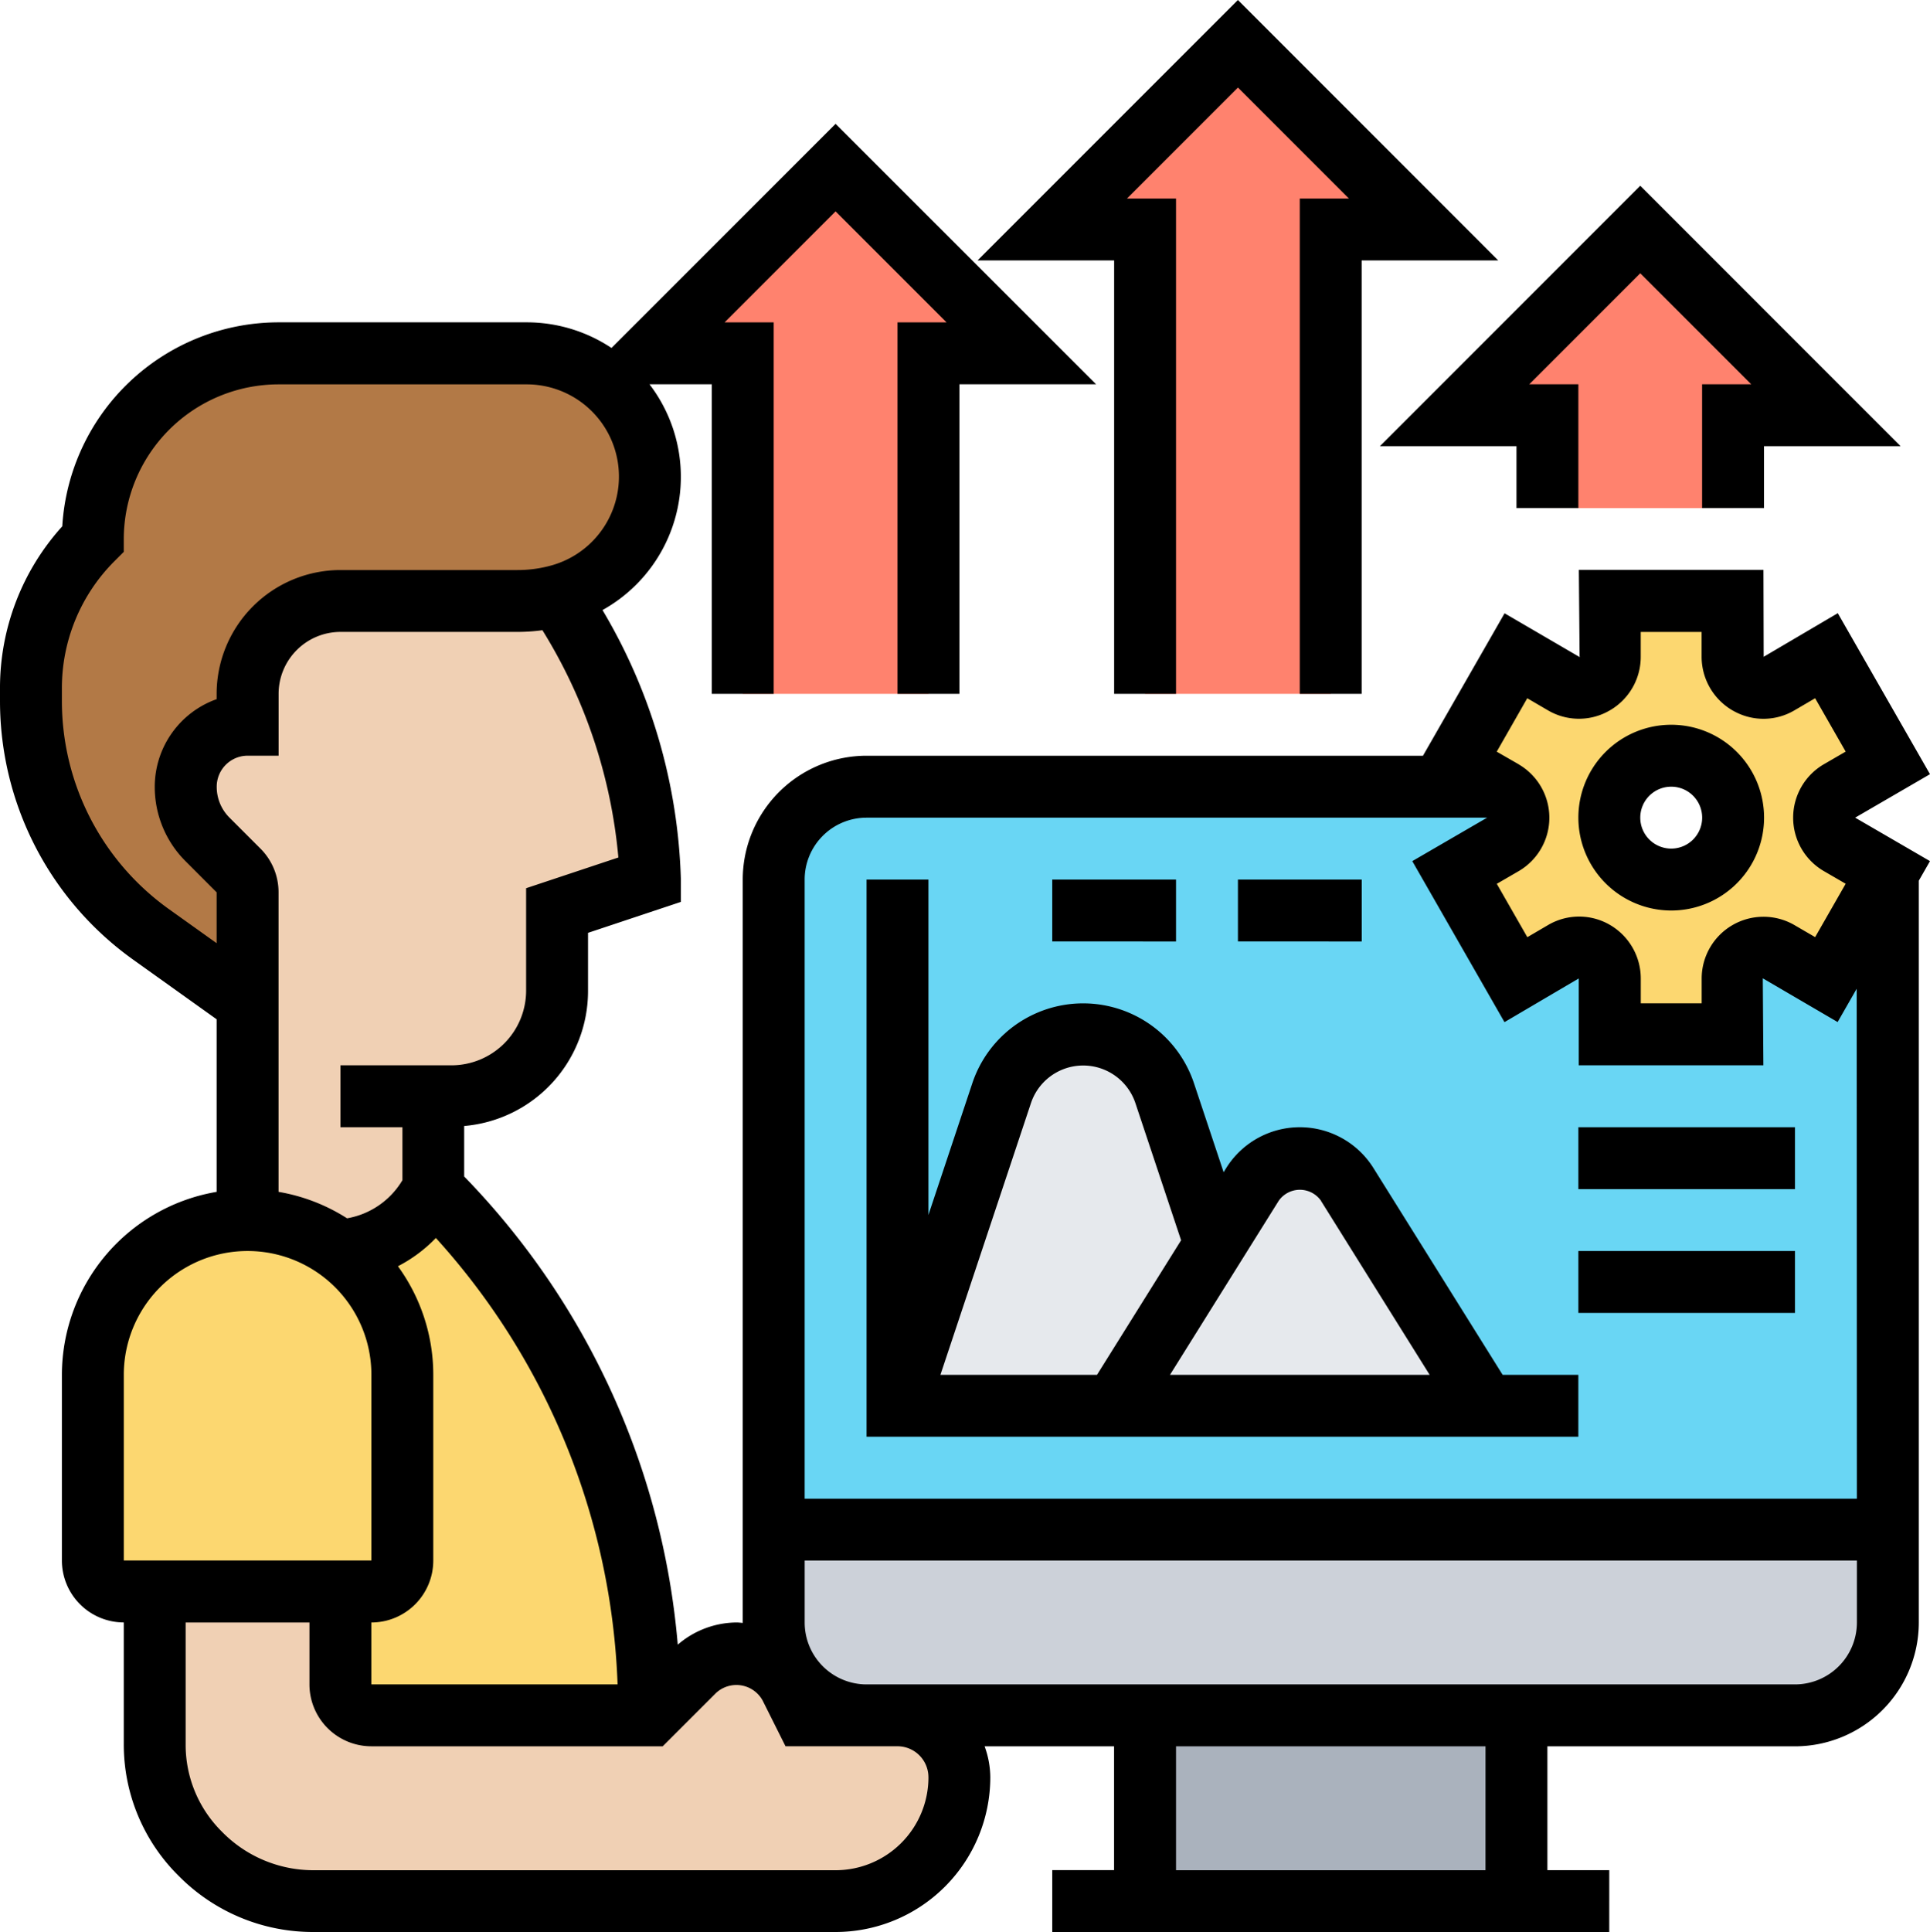
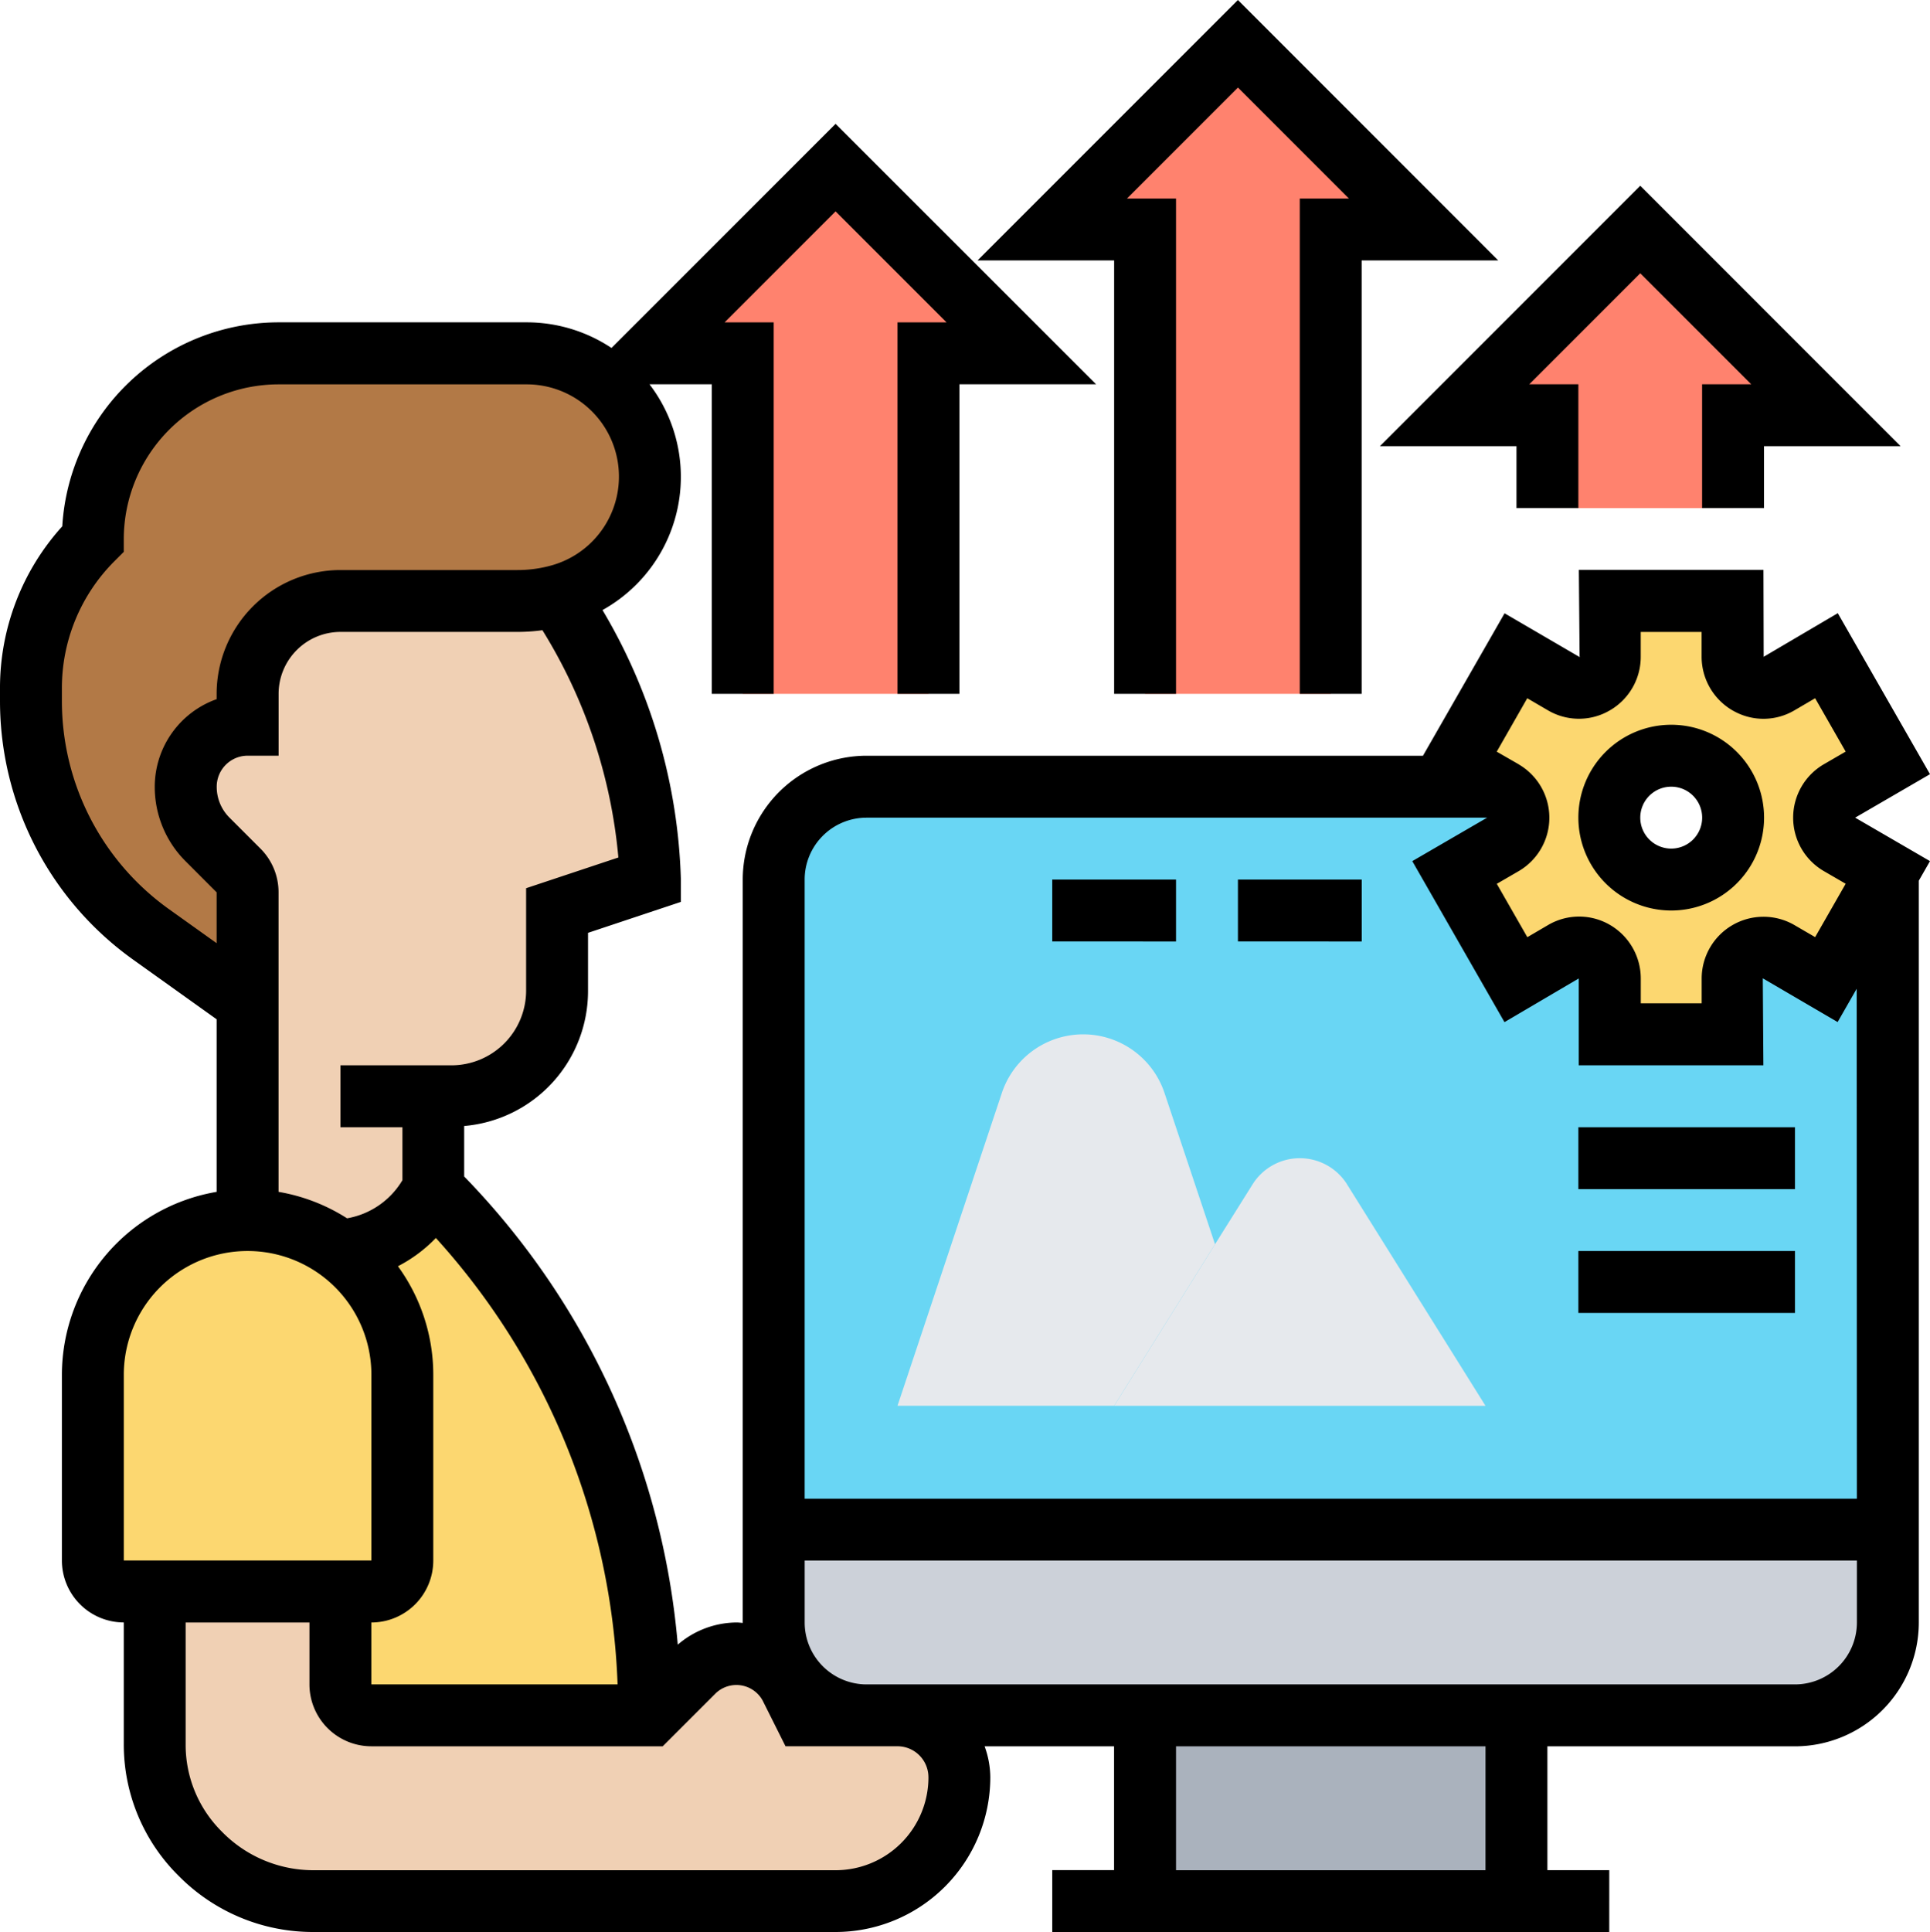
<svg xmlns="http://www.w3.org/2000/svg" width="91.123" height="91.199" viewBox="0 0 91.123 91.199">
  <g id="actuacion" transform="translate(-1 -0.586)">
    <g id="Grupo_756" data-name="Grupo 756" transform="translate(2.461 2.652)">
      <g id="Grupo_742" data-name="Grupo 742" transform="translate(67.215 8.767)">
        <path id="Trazado_2570" data-name="Trazado 2570" d="M65.534,16.767H61.151v4.384H52.384V16.767H48L56.767,8Z" transform="translate(-48 -8)" fill="#ff826e" />
      </g>
      <g id="Grupo_743" data-name="Grupo 743" transform="translate(48.219)">
        <path id="Trazado_2571" data-name="Trazado 2571" d="M52.534,10.767H48.151V32.685H39.384V10.767H35L43.767,2Z" transform="translate(-35 -2)" fill="#ff826e" />
      </g>
      <g id="Grupo_744" data-name="Grupo 744" transform="translate(29.224 5.845)">
        <path id="Trazado_2572" data-name="Trazado 2572" d="M39.534,14.767H35.151V30.84H26.384V14.767H22L30.767,6Z" transform="translate(-22 -6)" fill="#ff826e" />
      </g>
      <g id="Grupo_745" data-name="Grupo 745" transform="translate(2.922 55.525)">
        <path id="Trazado_2573" data-name="Trazado 2573" d="M18.612,47.306v8.767a1.465,1.465,0,0,1-1.461,1.461H5.461A1.465,1.465,0,0,1,4,56.073V47.306A7.309,7.309,0,0,1,11.306,40a7.209,7.209,0,0,1,4.369,1.461,5.029,5.029,0,0,1,.8.672A7.338,7.338,0,0,1,18.612,47.306Z" transform="translate(-4 -40)" fill="#fcd770" />
      </g>
      <g id="Grupo_746" data-name="Grupo 746" transform="translate(14.597 54.064)">
        <path id="Trazado_2574" data-name="Trazado 2574" d="M12,41.908A5.287,5.287,0,0,0,16.388,39a34.939,34.939,0,0,1,7.569,11.324,34.922,34.922,0,0,1,2.659,13.37v.146H13.466A1.465,1.465,0,0,1,12,62.379V58h1.461a1.465,1.465,0,0,0,1.461-1.461V47.767a7.338,7.338,0,0,0-2.133-5.173,5.028,5.028,0,0,0-.8-.672Z" transform="translate(-11.99 -39)" fill="#fcd770" />
      </g>
      <g id="Grupo_747" data-name="Grupo 747" transform="translate(0 14.612)">
        <path id="Trazado_2575" data-name="Trazado 2575" d="M31.224,17.816a5.826,5.826,0,0,1-4.252,5.6.427.427,0,0,1-.132.029,6.785,6.785,0,0,1-1.87.248H16.612a4.378,4.378,0,0,0-4.384,4.384v1.461a2.9,2.9,0,0,0-2.06.847,2.866,2.866,0,0,0-.862,2.075,3.516,3.516,0,0,0,1.037,2.5L11.8,36.416a1.474,1.474,0,0,1,.424,1.023v5.246L7.655,39.412A13.478,13.478,0,0,1,2,28.424v-.6a9.988,9.988,0,0,1,2.922-7.058A8.78,8.78,0,0,1,13.69,12H25.408a5.8,5.8,0,0,1,5.816,5.816Z" transform="translate(-2 -12)" fill="#b27946" />
      </g>
      <g id="Grupo_748" data-name="Grupo 748" transform="translate(7.306 26.053)">
        <path id="Trazado_2576" data-name="Trazado 2576" d="M24.534,19.845s4.384,6.079,4.384,13.384L24.534,34.69v3.784a4.989,4.989,0,0,1-4.983,4.983H18.69v4.384a5.287,5.287,0,0,1-4.384,2.908l-.015.015A7.209,7.209,0,0,0,9.922,49.3V33.828A1.474,1.474,0,0,0,9.5,32.805L8.037,31.344A3.516,3.516,0,0,1,7,28.846a2.866,2.866,0,0,1,.862-2.075,2.9,2.9,0,0,1,2.06-.847V24.462a4.378,4.378,0,0,1,4.384-4.384h8.358a6.785,6.785,0,0,0,1.87-.248Z" transform="translate(-7 -19.83)" fill="#f0d0b4" />
      </g>
      <g id="Grupo_749" data-name="Grupo 749" transform="translate(5.845 73.059)">
        <path id="Trazado_2577" data-name="Trazado 2577" d="M33.47,54.922a2.828,2.828,0,0,1,2.542,1.563l.672,1.359h4.384a2.922,2.922,0,0,1,2.922,2.922,5.837,5.837,0,0,1-5.845,5.845H13.481a7.488,7.488,0,0,1-5.3-2.206l-.058-.058A7.242,7.242,0,0,1,6,59.218V52h8.767v4.384a1.465,1.465,0,0,0,1.461,1.461H29.379l2.09-2.09a2.821,2.821,0,0,1,2-.833Z" transform="translate(-6 -52)" fill="#f0d0b4" />
      </g>
      <g id="Grupo_750" data-name="Grupo 750" transform="translate(52.603 78.904)">
        <path id="Trazado_2578" data-name="Trazado 2578" d="M38,56H55.534v8.767H38Z" transform="translate(-38 -56)" fill="#aab2bd" />
      </g>
      <g id="Grupo_751" data-name="Grupo 751" transform="translate(35.069 70.137)">
        <path id="Trazado_2579" data-name="Trazado 2579" d="M78.6,50v4.384a4.378,4.378,0,0,1-4.384,4.384H30.384A4.378,4.378,0,0,1,26,54.384V50Z" transform="translate(-26 -50)" fill="#ccd1d9" />
      </g>
      <g id="Grupo_752" data-name="Grupo 752" transform="translate(35.069 35.069)">
        <path id="Trazado_2580" data-name="Trazado 2580" d="M64.765,33.8a1.436,1.436,0,0,1,.716,1.242V37.69h5.786V35.045a1.436,1.436,0,0,1,.716-1.242L72,33.788a1.425,1.425,0,0,1,1.447,0L75.71,35.1,78.6,30.047V61.069H26V30.384A4.378,4.378,0,0,1,30.384,26H60.075l.365.2a1.423,1.423,0,0,1,.716,1.242v.029a1.423,1.423,0,0,1-.716,1.242l-2.294,1.33L61.039,35.1,63.3,33.788a1.425,1.425,0,0,1,1.447,0Z" transform="translate(-26 -26)" fill="#69d6f4" />
      </g>
      <g id="Grupo_753" data-name="Grupo 753" transform="translate(51.142 52.603)">
        <path id="Trazado_2581" data-name="Trazado 2581" d="M48,39.242,54.534,49.69H37l4.763-7.627,1.768-2.82a2.633,2.633,0,0,1,4.471,0Z" transform="translate(-37 -38)" fill="#e6e9ed" />
      </g>
      <g id="Grupo_754" data-name="Grupo 754" transform="translate(40.913 46.758)">
        <path id="Trazado_2582" data-name="Trazado 2582" d="M44.992,43.907l-4.763,7.627H30l4.924-14.758a4.048,4.048,0,0,1,7.686,0Z" transform="translate(-30 -34)" fill="#e6e9ed" />
      </g>
      <g id="Grupo_755" data-name="Grupo 755" transform="translate(67.215 26.301)">
        <path id="Trazado_2583" data-name="Trazado 2583" d="M51.01,30.243v-.029a1.423,1.423,0,0,0-.716-1.242l-.365-.2L48,27.642l2.893-5.056L53.158,23.9a1.425,1.425,0,0,0,1.447,0l.015-.015a1.436,1.436,0,0,0,.716-1.242V20h5.786v2.645a1.436,1.436,0,0,0,.716,1.242l.015.015a1.425,1.425,0,0,0,1.447,0l2.265-1.315,2.893,5.056-2.294,1.33a1.423,1.423,0,0,0-.716,1.242v.029a1.423,1.423,0,0,0,.716,1.242l2.294,1.33L65.563,37.87,63.3,36.555a1.425,1.425,0,0,0-1.447,0l-.015.015a1.436,1.436,0,0,0-.716,1.242v2.645H55.335V37.812a1.436,1.436,0,0,0-.716-1.242l-.015-.015a1.425,1.425,0,0,0-1.447,0L50.893,37.87,48,32.815l2.294-1.33A1.423,1.423,0,0,0,51.01,30.243Zm4.3-.015a2.922,2.922,0,1,0,2.922-2.922A2.931,2.931,0,0,0,55.306,30.228Z" transform="translate(-48 -20)" fill="#fcd770" />
      </g>
    </g>
    <g id="Grupo_757" data-name="Grupo 757" transform="translate(1 0.586)">
      <path id="Trazado_2584" data-name="Trazado 2584" d="M56.384,32.767A4.384,4.384,0,1,0,52,28.384,4.389,4.389,0,0,0,56.384,32.767Zm0-5.845a1.461,1.461,0,1,1-1.461,1.461A1.462,1.462,0,0,1,56.384,26.922Z" transform="translate(22.521 10.212)" />
      <path id="Trazado_2585" data-name="Trazado 2585" d="M88.59,37.337l3.533-2.052-4.353-7.6-3.5,2.059-.01-4.1H75.544l.035,4.075.012.02-.02.012L72.037,27.69l-3.853,6.724H41.913a5.851,5.851,0,0,0-5.845,5.845V75.328c0,.006,0,.012,0,.019-.1-.006-.191-.02-.291-.02A4.3,4.3,0,0,0,33,76.374a36.073,36.073,0,0,0-10.084-22.1V51.891A6.391,6.391,0,0,0,28.763,45.5V42.774l4.384-1.461V40.259a26.3,26.3,0,0,0-3.7-12.721A7.193,7.193,0,0,0,31.666,16.88h2.941V31.492H37.53V13.958H35.212l5.24-5.24,5.24,5.24H43.374V31.492H46.3V16.88h6.45L40.452,4.586l-10.58,10.58a7.226,7.226,0,0,0-4-1.21H14.151A10.242,10.242,0,0,0,3.94,23.584,11.361,11.361,0,0,0,1,31.241v.606A15,15,0,0,0,7.267,44.025l3.961,2.83V55a8.773,8.773,0,0,0-7.306,8.636v8.767a2.926,2.926,0,0,0,2.922,2.922v5.757a8.711,8.711,0,0,0,2.61,6.225,8.906,8.906,0,0,0,6.328,2.63H40.456a7.311,7.311,0,0,0,7.3-7.306,4.326,4.326,0,0,0-.269-1.46H53.6v5.845H50.68V89.94h26.3V87.018H74.059V81.173h11.69a5.851,5.851,0,0,0,5.845-5.845V40.312l.529-.923Zm-15.88-2.515-1.043-.6L73.108,31.7l.991.579a2.892,2.892,0,0,0,2.77.07l.156-.086a2.917,2.917,0,0,0,1.441-2.512V28.57h2.874v1.182a2.935,2.935,0,0,0,1.48,2.534l.018.009c.026.015.051.029.077.042l.035.018a2.88,2.88,0,0,0,2.762-.077L86.7,31.7l1.442,2.519-1.045.606a2.918,2.918,0,0,0,0,5.026l1.045.606L86.7,42.976,85.71,42.4a2.918,2.918,0,0,0-4.367,2.528V46.1H78.468V44.922A2.928,2.928,0,0,0,77.014,42.4,2.892,2.892,0,0,0,74.1,42.4l-.988.579-1.442-2.519,1.045-.606a2.917,2.917,0,0,0,0-5.026ZM30.159,78.249H18.534V75.327A2.925,2.925,0,0,0,21.457,72.4V63.637a8.715,8.715,0,0,0-1.669-5.126,6.812,6.812,0,0,0,1.791-1.334A33.145,33.145,0,0,1,30.159,78.249ZM25.84,40.667V45.5a3.527,3.527,0,0,1-3.527,3.527h-5.24v2.922H20v2.5a3.793,3.793,0,0,1-2.614,1.8A8.718,8.718,0,0,0,14.151,55V40.864a2.907,2.907,0,0,0-.856-2.068l-1.463-1.463a2.045,2.045,0,0,1-.6-1.46,1.462,1.462,0,0,1,1.461-1.461h1.461V31.491a2.925,2.925,0,0,1,2.922-2.922h8.361a8.745,8.745,0,0,0,1.173-.08,24.5,24.5,0,0,1,3.586,10.728Zm-16.875.98a12.068,12.068,0,0,1-5.043-9.8v-.606a8.462,8.462,0,0,1,2.494-6.023l.428-.428v-.6a7.314,7.314,0,0,1,7.306-7.306h11.72a4.353,4.353,0,0,1,1.169,8.546,5.949,5.949,0,0,1-1.607.219H17.073a5.851,5.851,0,0,0-5.845,5.845v.25a4.392,4.392,0,0,0-2.922,4.134A4.947,4.947,0,0,0,9.767,39.4l1.461,1.463v2.4ZM6.845,63.637a5.845,5.845,0,1,1,11.69,0V72.4l-11.69,0Zm37.991,19a4.387,4.387,0,0,1-4.379,4.384H15.781a6.042,6.042,0,0,1-4.316-1.831,5.759,5.759,0,0,1-1.7-4.1V75.327h5.845v2.922a2.925,2.925,0,0,0,2.922,2.922H32.29l2.523-2.522a1.414,1.414,0,0,1,2.192.357l1.083,2.164H41.9l.013,0h1.468a1.462,1.462,0,0,1,1.454,1.46Zm26.3,4.385H56.525V81.173H71.137ZM85.749,78.25H41.9a2.925,2.925,0,0,1-2.908-2.921V72.406h49.68v2.922A2.925,2.925,0,0,1,85.749,78.25Zm2.922-8.767H38.991V40.259a2.925,2.925,0,0,1,2.922-2.922h29.3l-3.533,2.052,4.353,7.6,3.505-2.062v4.1h8.719l-.028-4.107,3.533,2.065.9-1.572Z" transform="translate(-1 1.259)" />
-       <path id="Trazado_2586" data-name="Trazado 2586" d="M52.931,42.614a4.1,4.1,0,0,0-6.949,0l-.123.2-1.4-4.2a5.516,5.516,0,0,0-10.465,0l-2.073,6.22V29H29V55.3H62.607V52.379H59.033Zm-2.477,1.55,5.133,8.215H43.326l5.133-8.215a1.22,1.22,0,0,1,2,0ZM36.766,39.541a2.6,2.6,0,0,1,4.924,0l2.161,6.485L39.88,52.379H32.488Z" transform="translate(11.913 12.518)" />
      <path id="Trazado_2587" data-name="Trazado 2587" d="M52,41H62.228v2.922H52Z" transform="translate(22.521 18.052)" />
      <path id="Trazado_2588" data-name="Trazado 2588" d="M52,37H62.228v2.922H52Z" transform="translate(22.521 16.208)" />
      <path id="Trazado_2589" data-name="Trazado 2589" d="M35,29h5.845v2.922H35Z" transform="translate(14.68 12.518)" />
      <path id="Trazado_2590" data-name="Trazado 2590" d="M41,29h5.845v2.922H41Z" transform="translate(17.448 12.518)" />
      <path id="Trazado_2591" data-name="Trazado 2591" d="M39.036,33.337h2.922V9.958H39.641l5.24-5.24,5.24,5.24H47.8V33.337h2.922V12.88h6.45L44.88.586,32.586,12.88h6.45Z" transform="translate(13.567 -0.586)" />
      <path id="Trazado_2592" data-name="Trazado 2592" d="M52.036,18.88V21.8h2.922V15.958H52.641l5.24-5.24,5.24,5.24H60.8V21.8h2.922V18.88h6.45L57.88,6.586,45.586,18.88Z" transform="translate(19.563 2.181)" />
    </g>
  </g>
</svg>